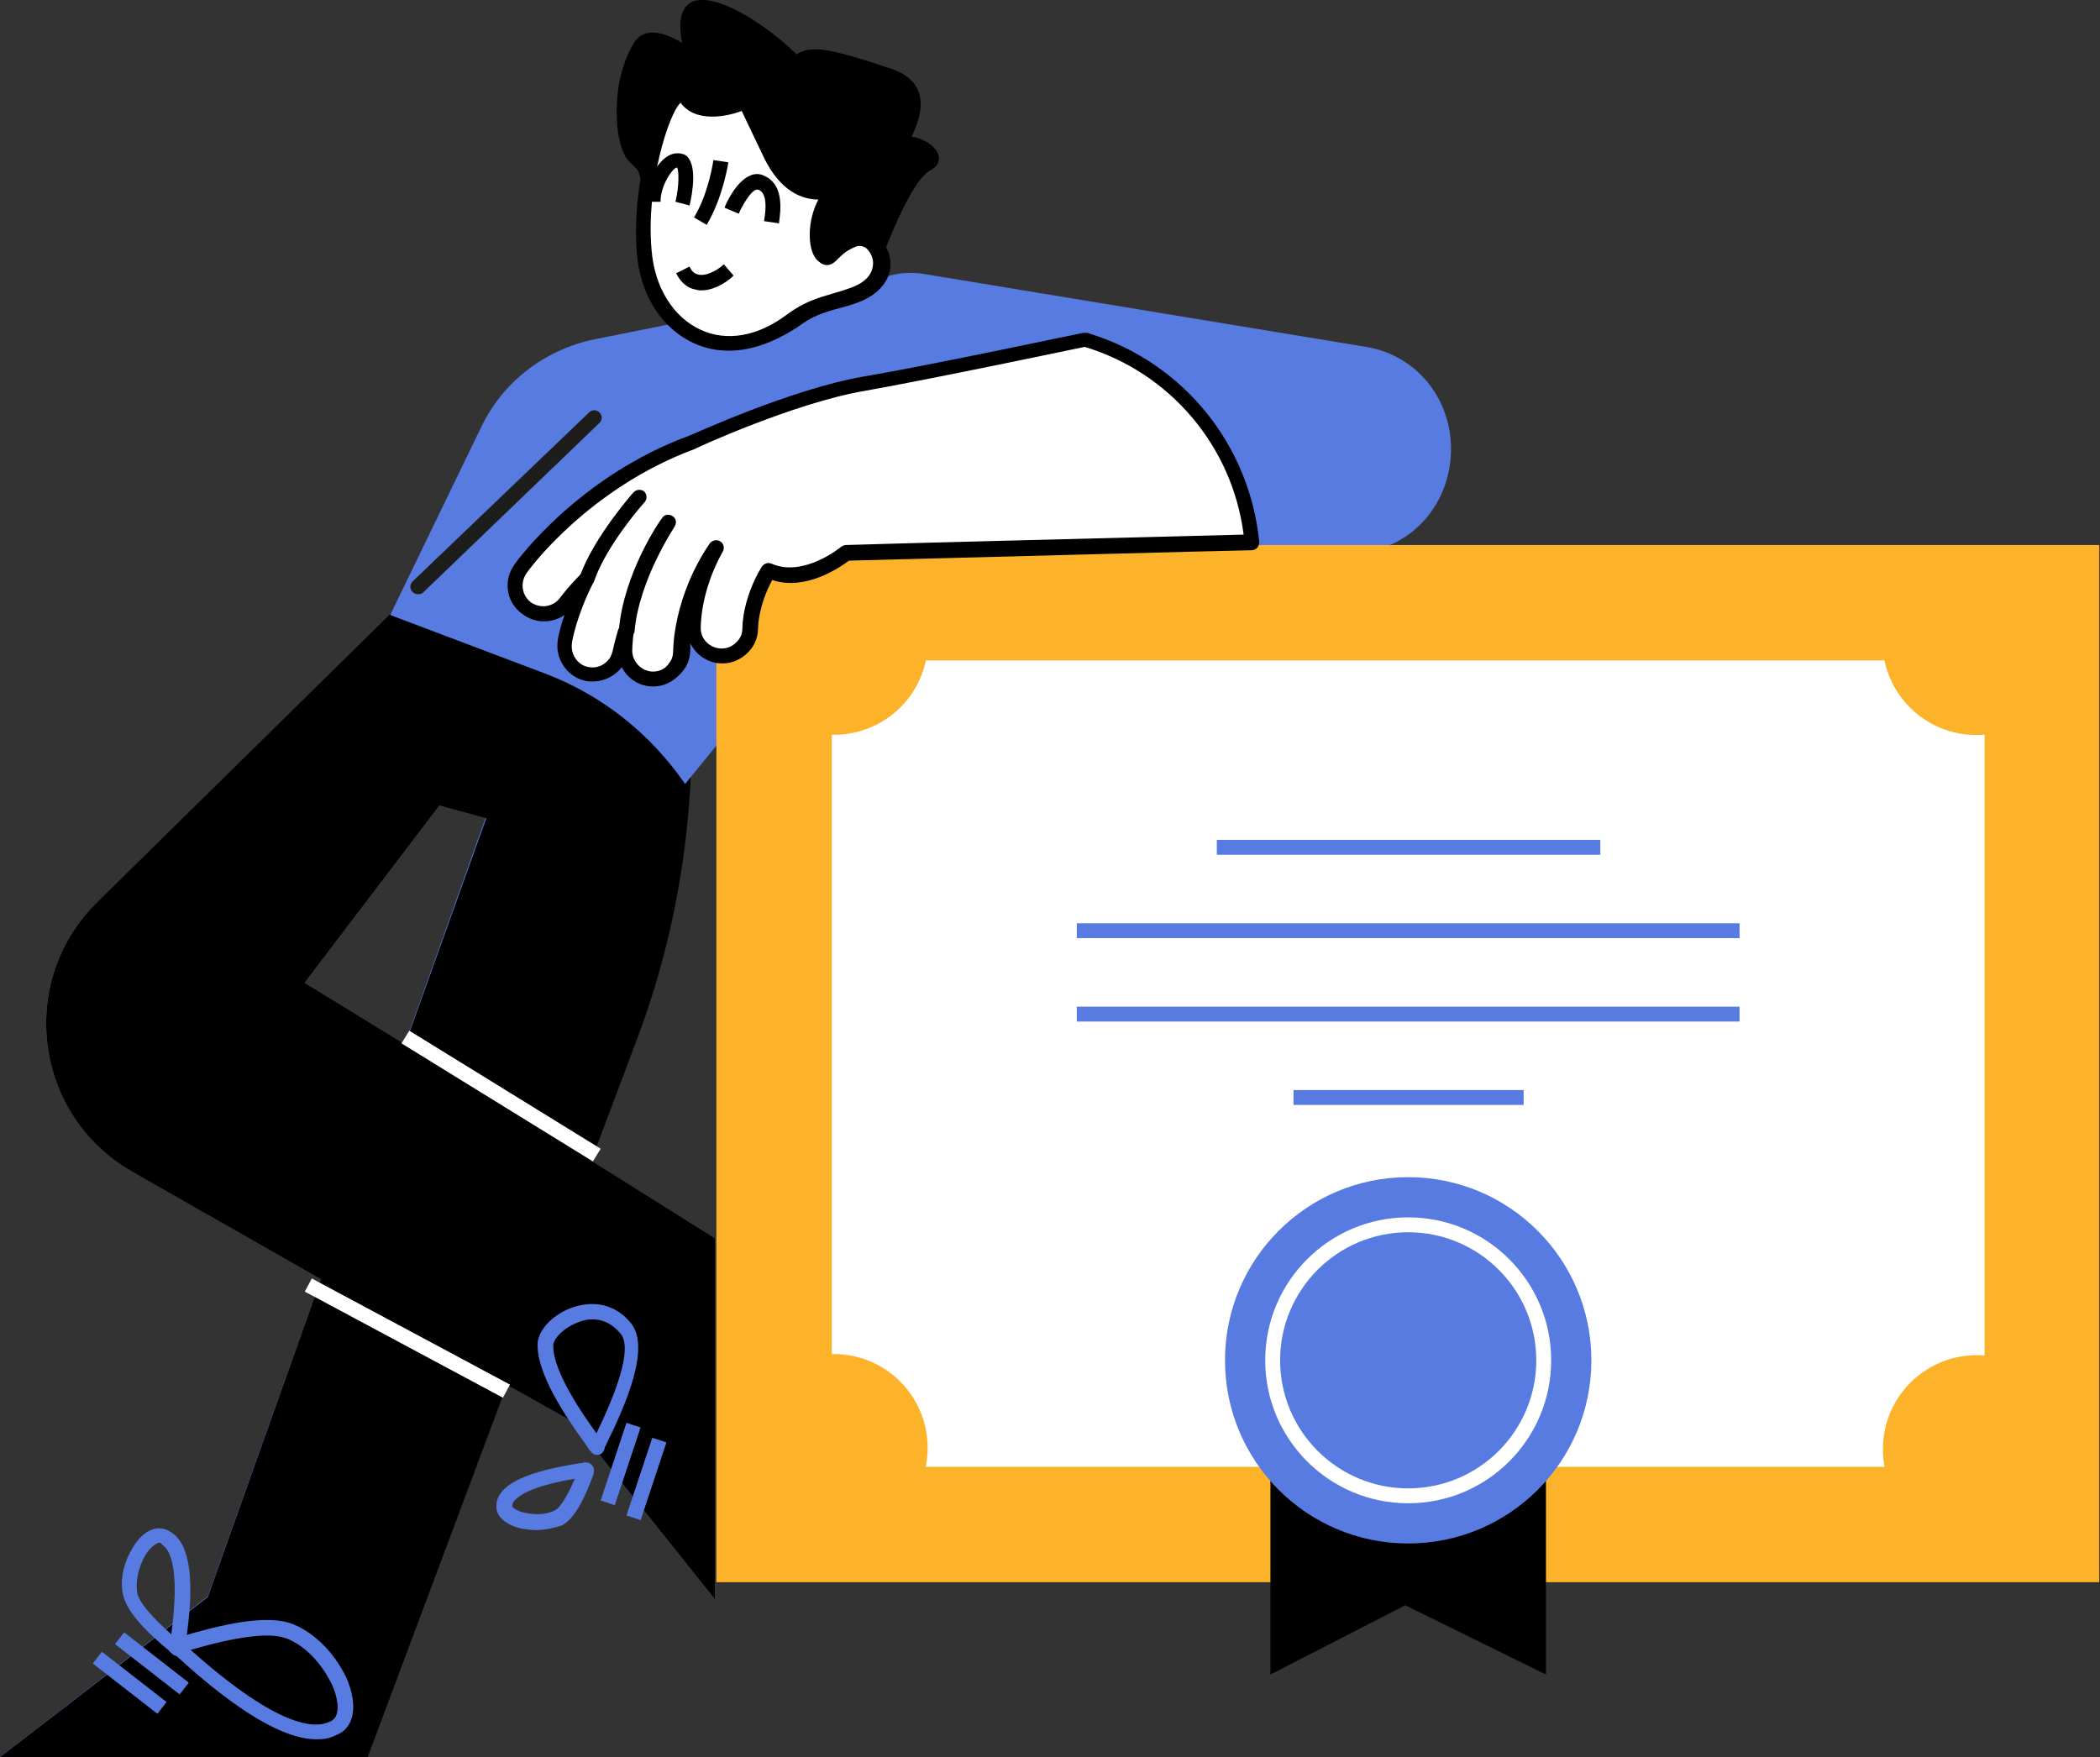
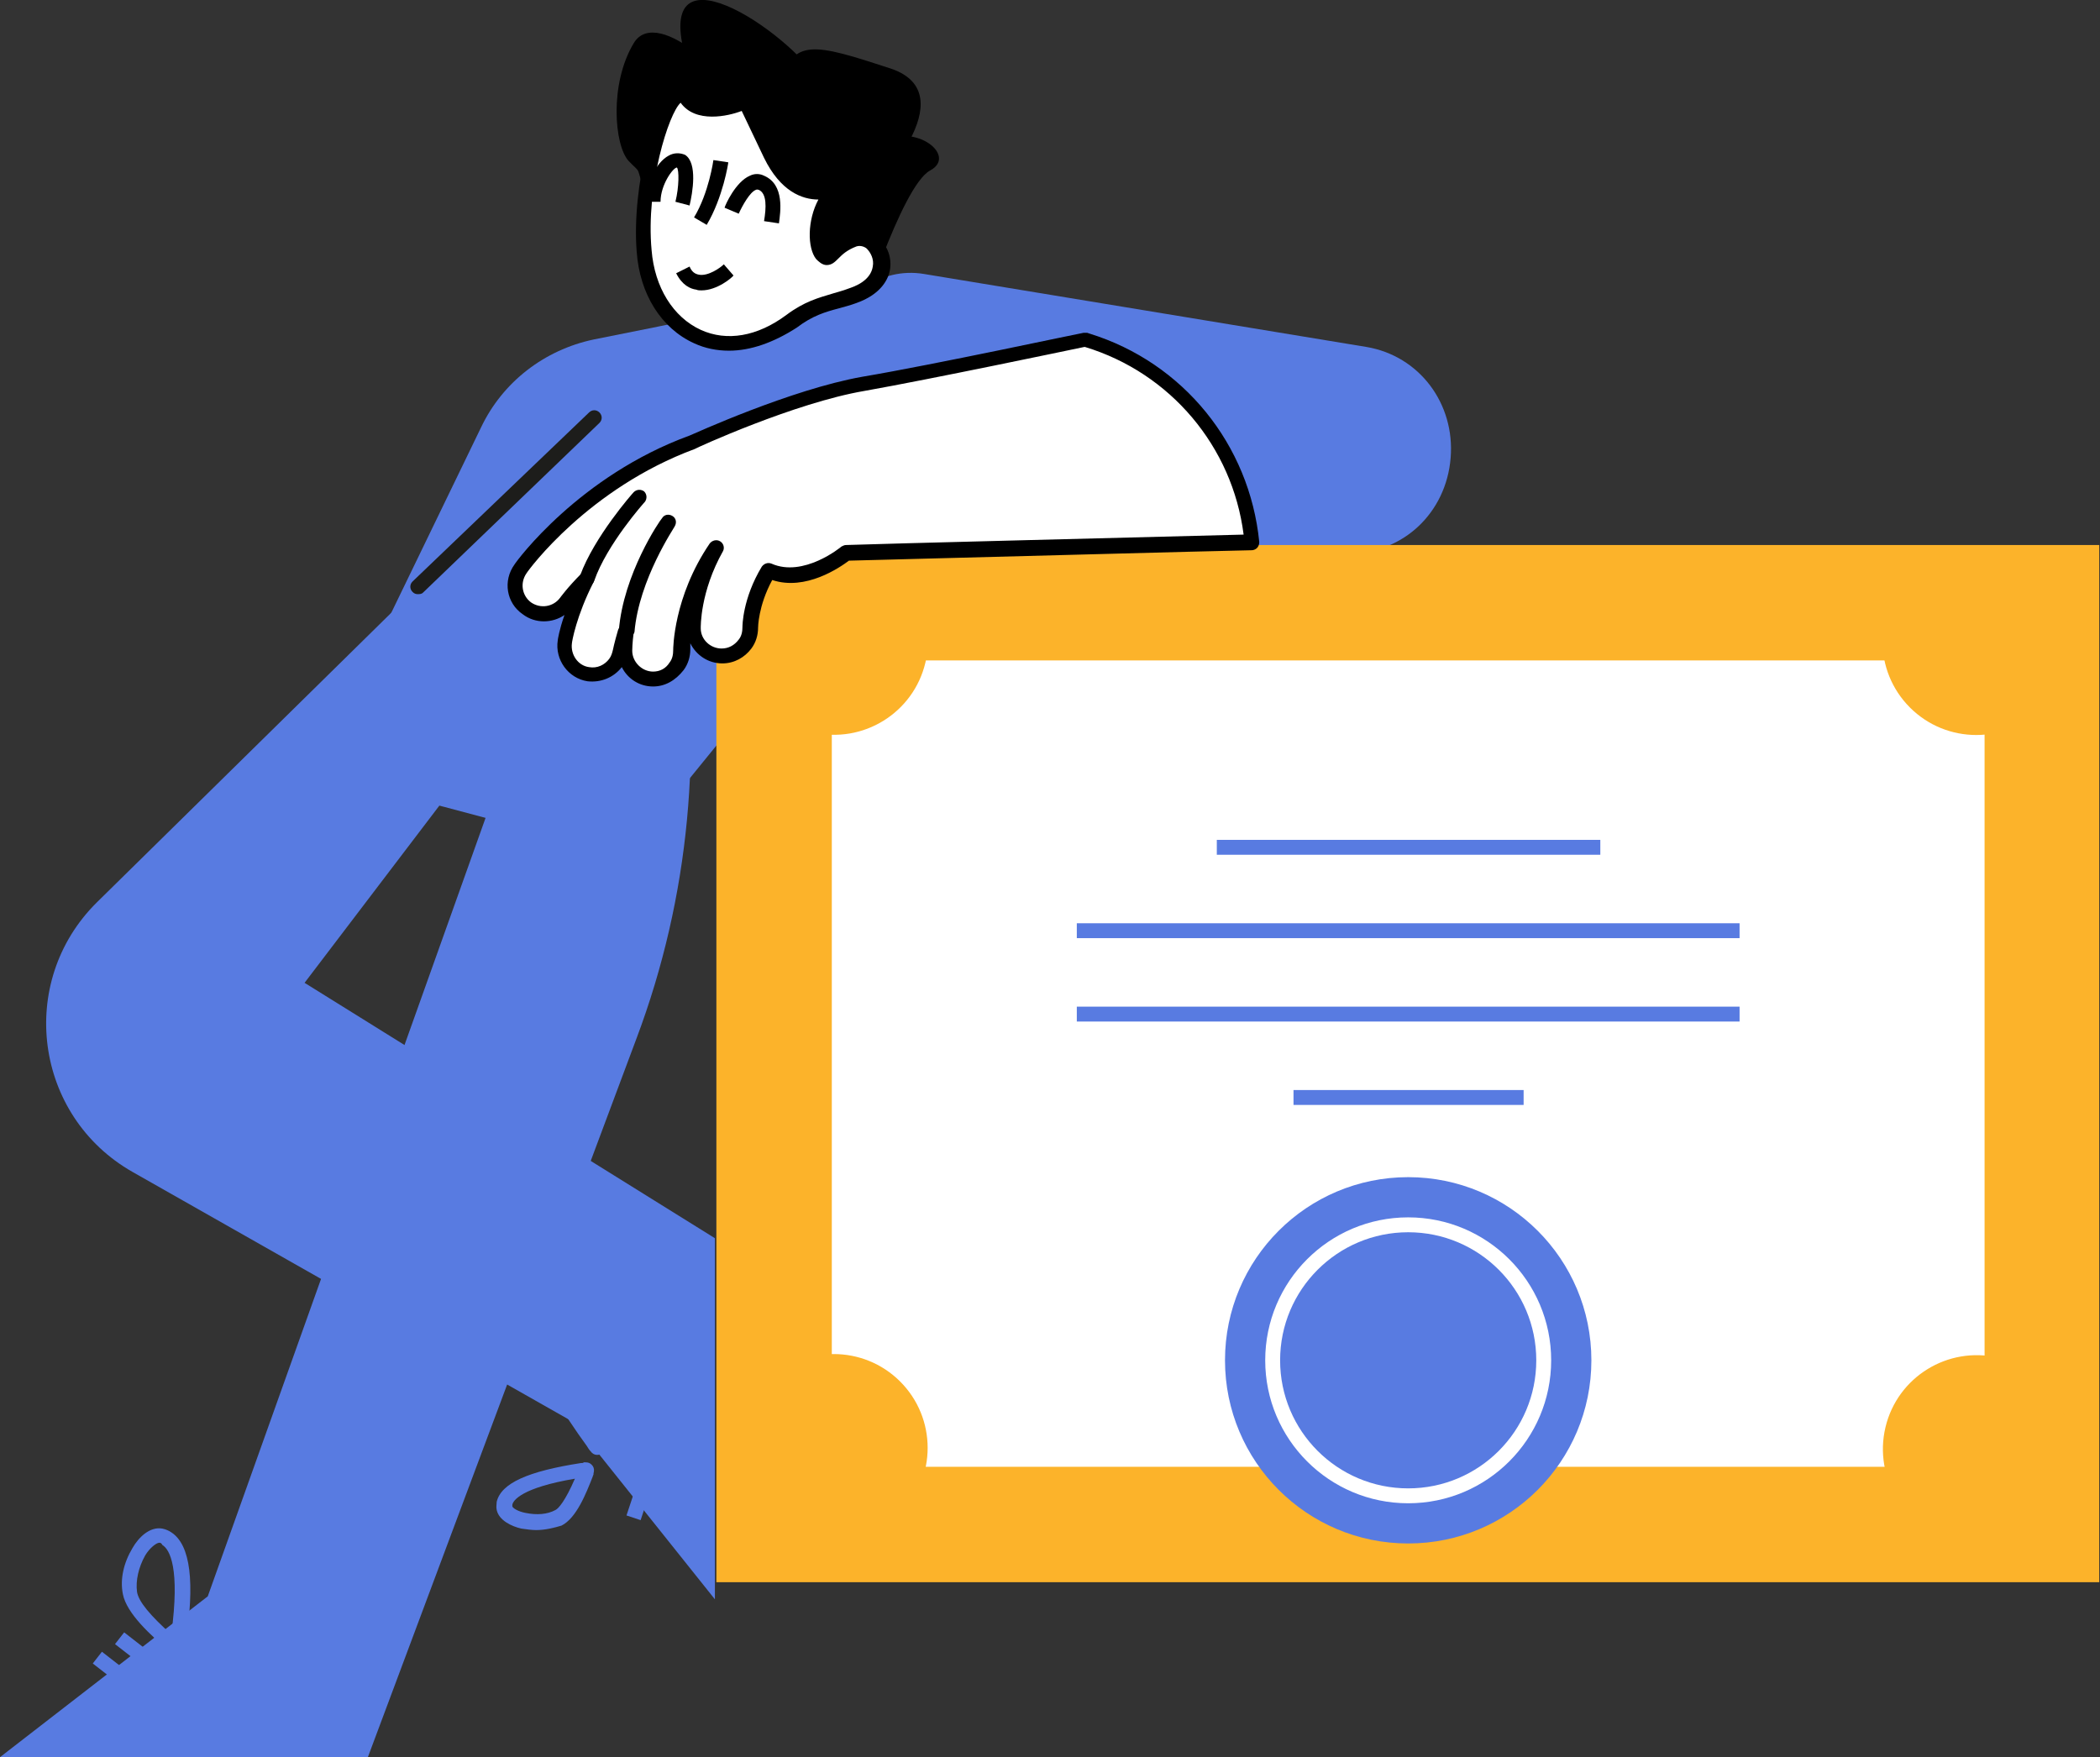
<svg xmlns="http://www.w3.org/2000/svg" version="1.1" id="Illustrations" x="0px" y="0px" viewBox="0 0 282 236" style="enable-background:new 0 0 282 236;" xml:space="preserve">
  <rect x="0" y="0" width="282" height="236" fill="#333333" stroke="none" />
  <style type="text/css">
	.st0{fill:#080717;}
	.st1{fill:#587BE1;}
	.st2{fill:#FFFFFF;}
	.st3{fill:#FCCC42;}
	.st4{fill:#7CA0FC;}
	.st5{fill:#1D1D1B;}
	.st6{fill:#FCB32A;}
	.st7{fill:#FFCF4B;}
	.st8{enable-background:new    ;}
	.st9{fill:#282D33;}
	.st10{fill:#010101;}
	.st11{fill:#FFCD00;}
	.st12{fill:#10101A;}
	.st13{fill:#FF7E64;}
	.st14{fill:#1F4142;}
	.st15{fill:#F3C02A;}
	.st16{fill:#212957;}
	.st17{fill:#99B9FF;}
	.st18{fill:#F8C44F;}
</style>
  <g>
    <path class="st1" d="M65.9,107.9l-38,106.5L0,236h49.4l36.1-96.6c7.1-18.9,9-39.4,5.7-59.3l0,0H71L65.9,107.9z" />
    <path class="st1" d="M56.1,78.8L13,121.2c-10.8,10.7-8.4,28.7,4.8,36.2L77,191l19,23.8v-48.5L40.9,132l18.1-23.8l14.3,3.8L71,80   L56.1,78.8z" />
-     <path d="M79.4,155.9l6.2-16.5c7.1-18.9,9-39.4,5.7-59.3H71l-14.9-1.3L13,121.2c-10.8,10.7-8.4,28.7,4.8,36.2l25.3,14.4l-15.2,42.7   L0,236h49.4l18.7-50l8.9,5l19,23.8v-48.5L79.4,155.9z M40.9,132l18.1-23.8l6.3,1.7l-10.9,30.4L40.9,132z" />
    <path d="M115.1,44.2c0,0,5.9-19.2,9.8-21.3c3.9-2.1-2.6-6.9-7.2-3.4c-4.6,3.4-0.7,6.2-0.7,6.2s13-13,2.6-16.5   c-10.4-3.4-13-4.1-15,2.1c-2,6.2,7.8,6.2,5.9,0.7C108.6,6.4,89-8,91.6,5.8c2.6,13.7,2,8.9,5.2,7.6c3.3-1.4-8.5-13-11.7-7.6   c-3.3,5.5-2.6,13.7-0.7,15.8c2,2.1,0.7,0,2.6,5.5c2,5.5,11.7,3.4,15.6,8.9C106.6,41.5,106,41.5,115.1,44.2z" />
    <path class="st1" d="M52.4,82.6l12.2-25.2c2.9-6.1,8.5-10.4,15.1-11.8l41.9-8.4l14.8,13.5L92,105.3l0,0   c-4.6-6.7-11.1-11.9-18.7-14.8L52.4,82.6z" />
    <g>
      <g>
        <rect x="19.5" y="217.9" transform="matrix(0.614 -0.789 0.789 0.614 -168.452 102.41)" class="st1" width="2" height="11" />
      </g>
      <g>
        <rect x="16.5" y="220.5" transform="matrix(0.614 -0.789 0.789 0.614 -171.647 101.05)" class="st1" width="2" height="11" />
      </g>
      <g>
        <path class="st1" d="M42.5,233.6c-4.3,0-10.5-3.6-18.7-11.1c-0.3-0.2-0.5-0.4-0.6-0.5c-0.1-0.1-0.2-0.1-0.3-0.3     c-0.3-0.3-0.3-0.7-0.2-1.1l0,0c0.1-0.3,0.4-0.5,0.7-0.6c0.1,0,0.1,0,0.2,0c0.1,0,0.4-0.1,0.7-0.2c4.8-1.4,11.5-3.2,15.2-1.6     c2.8,1.2,5.3,3.7,6.9,6.9c1.1,2.3,1.6,5.3,0.1,7c-0.4,0.5-1,0.8-1.5,1C44.2,233.5,43.4,233.6,42.5,233.6z M25.6,221.6     c11,9.8,16.2,10.7,18.5,9.7c0.4-0.1,0.6-0.3,0.8-0.5c0.8-0.9,0.4-3.1-0.4-4.7c-1.4-2.8-3.5-5-5.9-6     C36.4,219.2,32.1,219.7,25.6,221.6z" />
      </g>
      <g>
        <path class="st1" d="M23.8,222.4c-0.3,0-0.5-0.1-0.7-0.3c0,0-0.1-0.1-0.1-0.1c-0.1-0.1-0.2-0.1-0.3-0.3c-2.4-2-5.7-5-6.2-7.6     c-0.4-2,0.1-4.2,1.3-6.2c0.8-1.4,2.3-2.9,4-2.6c0.5,0.1,0.9,0.3,1.2,0.5c2.6,1.7,3.2,6.7,1.9,15.1c0,0.2-0.1,0.3-0.1,0.4     c0,0.1,0,0.2,0,0.3c-0.1,0.4-0.4,0.7-0.8,0.7C23.9,222.4,23.8,222.4,23.8,222.4z M21.4,207.2c-0.4,0-1.3,0.7-1.9,1.7     c-0.9,1.6-1.3,3.4-1.1,4.9c0.2,1.3,1.8,3.2,4.6,5.7c1.2-8.9-0.2-11.4-1.2-12C21.7,207.3,21.6,207.2,21.4,207.2     C21.5,207.2,21.4,207.2,21.4,207.2z" />
      </g>
    </g>
    <g>
-       <rect x="53.8" y="164.6" transform="matrix(0.472 -0.881 0.881 0.472 -129.477 143.177)" class="st2" width="2" height="30.2" />
-     </g>
+       </g>
    <g>
-       <rect x="66.3" y="132.1" transform="matrix(0.525 -0.851 0.851 0.525 -93.312 127.199)" class="st2" width="2" height="30.2" />
-     </g>
+       </g>
    <g>
      <g>
-         <rect x="77.9" y="195.6" transform="matrix(0.315 -0.949 0.949 0.315 -129.504 213.844)" class="st1" width="11" height="2" />
-       </g>
+         </g>
      <g>
        <rect x="81.3" y="197.6" transform="matrix(0.315 -0.949 0.949 0.315 -129.004 218.446)" class="st1" width="11" height="2" />
      </g>
      <g>
        <path class="st1" d="M80.2,195.4C80.2,195.4,80.2,195.4,80.2,195.4C80.2,195.4,80.2,195.4,80.2,195.4c-0.4,0-0.7-0.2-0.9-0.5     c0,0-0.1-0.1-0.1-0.1c-0.1-0.1-0.2-0.3-0.4-0.6c-2.9-4-6.8-9.8-6.6-13.8c0.1-1.9,2.3-4.1,5-4.9c3-0.9,5.7-0.1,7.6,2.3     c2.5,3.3-0.7,10.7-3.3,16c-0.1,0.3-0.3,0.5-0.3,0.7c0,0.1-0.1,0.2-0.1,0.3C80.9,195.2,80.6,195.4,80.2,195.4z M79.6,177.2     c-0.7,0-1.2,0.1-1.7,0.3c-2.1,0.7-3.5,2.2-3.6,3.1c-0.1,2.4,1.8,6.4,5.8,11.9c4.3-8.9,4.2-12.1,3.3-13.3     C82.1,177.6,80.7,177.2,79.6,177.2z" />
      </g>
      <g>
        <path class="st1" d="M72,205.5c-0.6,0-1.3-0.1-2-0.2c-1.3-0.3-3-1.1-3.3-2.5c-0.1-0.4,0-0.8,0-1.1c0.6-2.5,4.2-4.1,11.3-5.2     c0.2,0,0.3,0,0.4-0.1c0.1,0,0.1,0,0.2,0c0.4,0,0.7,0.1,1,0.5c0.2,0.3,0.2,0.6,0.1,1c0,0,0,0.1,0,0.1c0,0.1-0.1,0.2-0.1,0.3     c-0.9,2.3-2.2,5.6-4.2,6.6C74.4,205.2,73.2,205.5,72,205.5z M77.2,198.6c-7.1,1.2-8.3,2.9-8.4,3.5c0,0.1,0,0.2,0,0.2     c0,0.2,0.7,0.7,1.8,0.9c1.5,0.3,2.9,0.2,4-0.4C75,202.6,75.9,201.6,77.2,198.6z" />
      </g>
    </g>
    <g>
      <path class="st1" d="M181.3,74.3H127c-6,0-10.8-4.8-10.8-10.8c0-2.3,0.7-4.4,1.9-6.1c-4.5-1.9-7.2-6.7-6.4-11.7    c1-5.9,6.5-9.9,12.4-8.9l59.4,9.8c7.1,1.2,11.9,7.6,11.3,14.9C194.2,68.9,188.4,74.3,181.3,74.3z M180,67.9L180,67.9L180,67.9z" />
    </g>
    <g>
      <path class="st5" d="M56.1,79.8c-0.3,0-0.5-0.1-0.7-0.3c-0.4-0.4-0.4-1,0-1.4l23.7-22.7c0.4-0.4,1-0.4,1.4,0c0.4,0.4,0.4,1,0,1.4    L56.8,79.6C56.6,79.8,56.3,79.8,56.1,79.8z" />
    </g>
    <g>
      <path class="st2" d="M112.5,25.4c0,0-5.4,2.6-8.8-4.6c-3.4-7.1-3.4-7.1-3.4-7.1s-6,2.6-8-0.6c-2-3.1-6.6,10.3-5.7,20.5    c0.9,10.3,10.1,16.4,19.7,9.4c3.1-2.3,5.3-2.4,8.3-3.4c6.6-2.3,3.4-8.6,0.3-7.4c-3.1,1.1-3.1,3.4-4.3,2    C109.3,32.8,109.5,27.8,112.5,25.4z" />
      <path d="M97.9,47.1c-1.6,0-3.2-0.3-4.7-1c-4.4-2-7.3-6.6-7.7-12.3c-0.7-8.6,2.4-20.9,5.5-22c0.8-0.3,1.6,0,2.1,0.8    c1.5,2.4,6.7,0.2,6.8,0.2c0.5-0.2,1.1,0,1.3,0.5l3.4,7.1c2.9,6,7.1,4.3,7.5,4.1c0.5-0.2,1,0,1.3,0.4c0.3,0.4,0.2,1-0.2,1.3    c-2.5,2-2.6,6.1-1.9,7.3c0,0,0.1-0.1,0.1-0.1c0.6-0.6,1.5-1.5,3.2-2.1c1.1-0.4,2.4-0.2,3.4,0.7c1.2,1,1.8,2.7,1.5,4.3    c-0.2,1.1-1.1,3.2-4.5,4.4c-0.8,0.3-1.6,0.5-2.3,0.7c-1.9,0.5-3.6,1-5.7,2.6C103.9,46,100.8,47.1,97.9,47.1z M91.4,13.8    c-1.6,1.4-4.7,11.2-3.9,19.8c0.4,5,2.9,9,6.6,10.7c3.5,1.6,7.6,0.9,11.5-2c2.4-1.8,4.3-2.3,6.3-2.9c0.7-0.2,1.4-0.4,2.2-0.7    c1.8-0.6,2.9-1.6,3.1-2.9c0.2-1-0.3-1.9-0.8-2.4c-0.2-0.2-0.8-0.5-1.4-0.3c-1.3,0.5-1.9,1.1-2.4,1.6c-0.5,0.5-0.9,0.9-1.6,0.9    c-0.6,0-1.1-0.5-1.4-0.8c-1.2-1.5-1.2-5.2,0.3-8c-2.2,0-5.1-1.1-7.3-5.6l-3-6.3C97.8,15.6,93.4,16.6,91.4,13.8z M111.4,33.8    L111.4,33.8L111.4,33.8z" />
    </g>
    <g>
      <path d="M94.9,30.2l-1.7-1c2-3.3,2.6-7.7,2.6-7.7l2,0.3C97.8,21.9,97.1,26.5,94.9,30.2z" />
    </g>
    <g>
      <path d="M104.6,30l-2-0.3c0.3-1.8,0.4-3.7-0.7-4.2c-0.1,0-0.2-0.1-0.4,0c-0.8,0.3-1.8,2.1-2.3,3.2l-1.9-0.8    c0.1-0.4,1.5-3.5,3.4-4.3c0.6-0.3,1.3-0.3,1.9,0C105.4,24.8,104.8,28.5,104.6,30z" />
    </g>
    <g>
      <path d="M92.6,27.6l-1.9-0.5c0.5-2,0.5-4.3,0.2-4.6c-0.5,0-2.2,2.3-2.2,4.6h-2c0-2.4,1.4-5.3,3.1-6.2c0.7-0.4,1.5-0.4,2.2-0.1    C93.7,21.9,93,25.9,92.6,27.6z" />
    </g>
    <g>
      <path d="M94.2,39c-0.2,0-0.5,0-0.7-0.1c-0.8-0.1-1.9-0.6-2.7-2.2l1.8-0.9c0.3,0.7,0.7,1,1.3,1.1c1.2,0.2,2.8-0.9,3.3-1.4l1.3,1.5    C98.3,37.3,96.3,39,94.2,39z" />
    </g>
    <rect x="96.2" y="73.2" class="st6" width="185.7" height="139.3" />
    <rect x="111.7" y="88.7" class="st2" width="154.8" height="108.3" />
    <g>
      <g>
        <rect x="163.4" y="112.8" class="st1" width="51.5" height="2" />
      </g>
      <g>
        <rect x="144.6" y="124" class="st1" width="89" height="2" />
      </g>
      <g>
        <rect x="144.6" y="135.2" class="st1" width="89" height="2" />
      </g>
      <g>
        <rect x="173.7" y="146.4" class="st1" width="30.9" height="2" />
      </g>
    </g>
    <g>
      <ellipse transform="matrix(0.23 -0.973 0.973 0.23 2.474 175.261)" class="st6" cx="112" cy="86.1" rx="12.6" ry="12.6" />
      <ellipse transform="matrix(0.707 -0.707 0.707 0.707 16.878 212.883)" class="st6" cx="265.4" cy="86.1" rx="12.6" ry="12.6" />
      <ellipse transform="matrix(0.707 -0.707 0.707 0.707 -104.724 136.131)" class="st6" cx="112" cy="194.5" rx="12.6" ry="12.6" />
      <ellipse transform="matrix(0.23 -0.973 0.973 0.23 15.156 408.109)" class="st6" cx="265.4" cy="194.5" rx="12.6" ry="12.6" />
    </g>
    <g>
-       <polygon points="207.6,191 207.6,224.9 188.7,215.6 170.6,224.9 170.6,191   " />
      <circle class="st1" cx="189.1" cy="182.7" r="24.6" />
      <g>
        <path class="st2" d="M189.1,201.9c-10.6,0-19.2-8.6-19.2-19.2c0-10.6,8.6-19.2,19.2-19.2s19.2,8.6,19.2,19.2     C208.3,193.3,199.7,201.9,189.1,201.9z M189.1,165.5c-9.5,0-17.2,7.7-17.2,17.2s7.7,17.2,17.2,17.2c9.5,0,17.2-7.7,17.2-17.2     S198.6,165.5,189.1,165.5z" />
      </g>
    </g>
    <g>
      <g>
        <path class="st2" d="M145.6,45.7c0,0-20.1,4.2-29.7,5.9c-9.6,1.7-23.1,7.9-23.1,7.9c-14.4,5.2-22.7,16.4-23,16.9     c-1.2,1.7-0.8,4.1,0.9,5.3c1.7,1.2,4.1,0.9,5.3-0.8c0,0,1-1.3,2.8-3.2c-2.4,4.6-2.9,8.2-3,8.5c-0.3,2.1,1.1,4,3.2,4.3     c1.5,0.2,2.9-0.4,3.7-1.5c0.3-0.5,0.6-1,0.7-1.6c0,0,0.2-1,0.7-2.5c-0.2,1.5-0.2,2.5-0.2,2.6c0,2.1,1.8,3.8,3.9,3.7     c1.3,0,2.4-0.6,3-1.6c0.5-0.6,0.7-1.4,0.7-2.3c0-0.1,0-6.8,4.7-13.8C93,79.3,93,84.2,93.1,84.5c0,2.1,1.7,3.7,3.8,3.7     c1.3,0,2.4-0.6,3.1-1.6c0.5-0.6,0.7-1.4,0.7-2.2c0-0.2,0.1-3.6,2.5-7.6c5,2.2,10.4-2.4,10.4-2.4s52.9-1.4,54.5-1.4l0,0     c-1.2-12.7-9.9-23.4-22.1-27.1L145.6,45.7z" />
        <path d="M87.7,92.2c-1.8,0-3.4-1-4.2-2.6c-1.1,1.4-2.8,2.1-4.6,1.9c-2.6-0.4-4.4-2.9-4-5.5c0-0.1,0.2-1.4,0.9-3.4     c-1.6,1.1-3.9,1.2-5.6-0.1C68,81,67.5,78,69.1,75.8c0.3-0.5,8.7-11.9,23.5-17.3c0.5-0.2,13.6-6.2,23.2-7.9     c9.5-1.6,29.5-5.9,29.7-5.9c0.2,0,0.3,0,0.5,0l0.3,0.1c12.6,3.9,21.5,14.9,22.8,28c0,0.3-0.1,0.6-0.3,0.8     c-0.2,0.2-0.5,0.3-0.7,0.3c0,0,0,0,0,0c-1.7,0-49.6,1.3-54.1,1.4c-1.2,0.9-5.8,4.1-10.3,2.6c-1.9,3.5-1.9,6.4-1.9,6.4     c0,1-0.3,2-0.9,2.8c-0.9,1.2-2.3,2-3.9,2c0,0,0,0,0,0c-1.9,0-3.5-1.1-4.3-2.7c0,0.5,0,0.8,0,0.8c0,1-0.3,2-0.9,2.8     C90.7,91.4,89.3,92.2,87.7,92.2C87.7,92.2,87.7,92.2,87.7,92.2z M84.1,83.8c0.1,0,0.1,0,0.2,0c0.5,0.1,0.8,0.6,0.8,1.1     c-0.2,1.5-0.2,2.5-0.2,2.5c0,1.5,1.3,2.8,2.8,2.8c0.9,0,1.7-0.4,2.2-1.2c0.4-0.5,0.5-1.1,0.5-1.7c0-0.1,0-7.1,4.9-14.3     c0.3-0.4,0.9-0.6,1.4-0.3c0.5,0.3,0.6,0.9,0.4,1.3c-3.1,5.5-3,10.2-3,10.4c0,1.5,1.3,2.7,2.8,2.7c0,0,0,0,0,0     c0.9,0,1.7-0.4,2.3-1.2c0.4-0.5,0.5-1.1,0.5-1.7c0-0.1,0-3.8,2.6-8.1c0.3-0.4,0.8-0.6,1.3-0.4c4.3,1.9,9.3-2.2,9.4-2.3     c0.2-0.1,0.4-0.2,0.6-0.2c2-0.1,45.7-1.2,53.4-1.4c-1.5-11.8-9.8-21.7-21.3-25.2l-0.1,0c-2.4,0.5-20.5,4.3-29.5,5.9     c-9.4,1.6-22.7,7.7-22.8,7.8C79,65.6,71,76.5,70.7,77c-0.9,1.3-0.6,3,0.6,3.9c1.3,0.9,3,0.6,3.9-0.6c0,0,1-1.4,2.9-3.3     c0.3-0.4,0.9-0.4,1.3-0.1c0.4,0.3,0.5,0.8,0.3,1.3c-2.3,4.5-2.9,8-2.9,8.2c-0.2,1.5,0.8,3,2.3,3.2c1.1,0.2,2.1-0.3,2.7-1.1     c0.3-0.4,0.4-0.8,0.5-1.2c0,0,0.2-1,0.7-2.7C83.2,84.1,83.6,83.8,84.1,83.8z" />
      </g>
      <g>
        <path class="st7" d="M85.8,66.8c0,0-5.2,5.8-7,10.9L85.8,66.8z" />
        <path d="M78.8,78.7c-0.1,0-0.2,0-0.3-0.1c-0.5-0.2-0.8-0.8-0.6-1.3c1.9-5.2,7-11,7.2-11.2c0.4-0.4,1-0.4,1.4-0.1     c0.4,0.4,0.4,1,0.1,1.4c-0.1,0.1-5.1,5.7-6.8,10.6C79.6,78.5,79.2,78.7,78.8,78.7z" />
      </g>
      <g>
        <path class="st7" d="M89.6,70.2c0,0-5,7.2-5.6,14.7L89.6,70.2z" />
        <path d="M84.1,85.8C84,85.8,84,85.8,84.1,85.8c-0.6,0-1-0.5-1-1.1c0.6-7.6,5.5-14.8,5.8-15.1c0.3-0.5,0.9-0.6,1.4-0.3     c0.5,0.3,0.6,0.9,0.3,1.4c0,0.1-4.8,7.1-5.4,14.2C85,85.4,84.6,85.8,84.1,85.8z" />
      </g>
    </g>
  </g>
</svg>